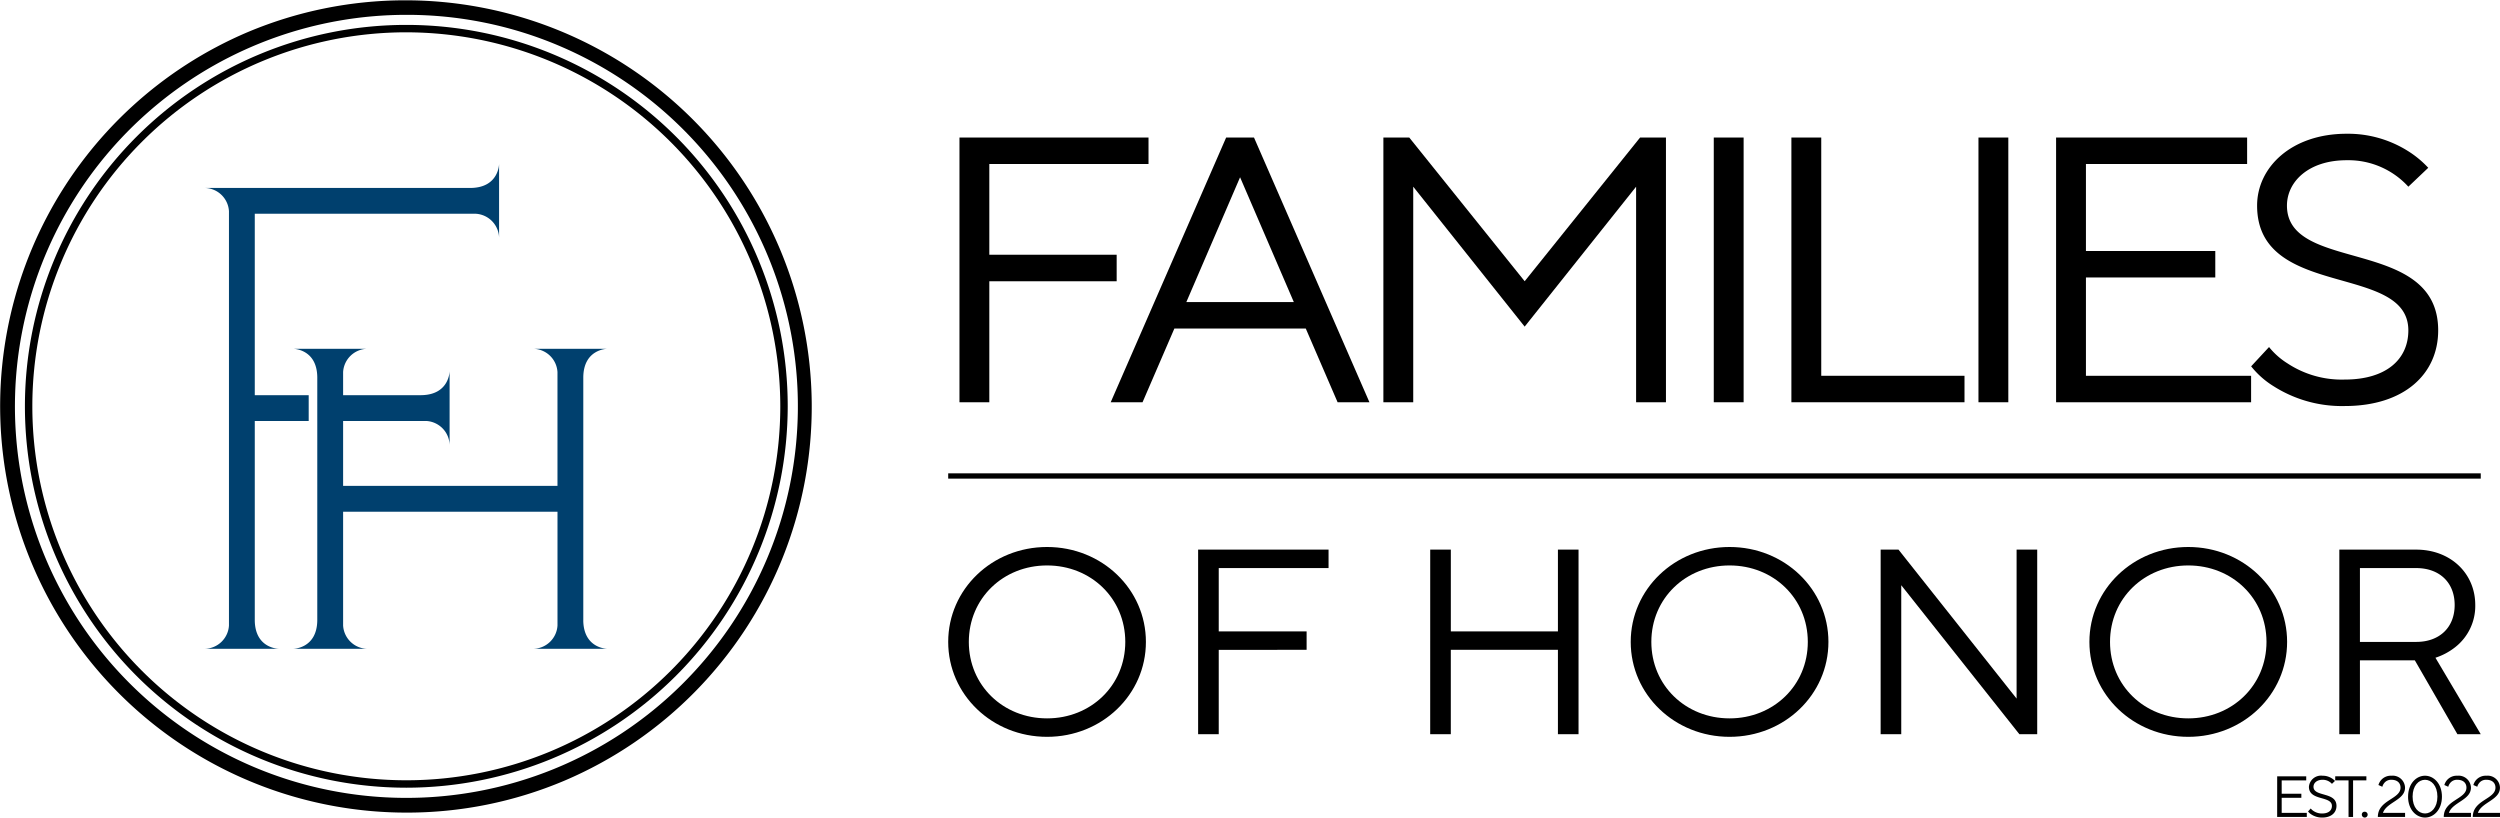
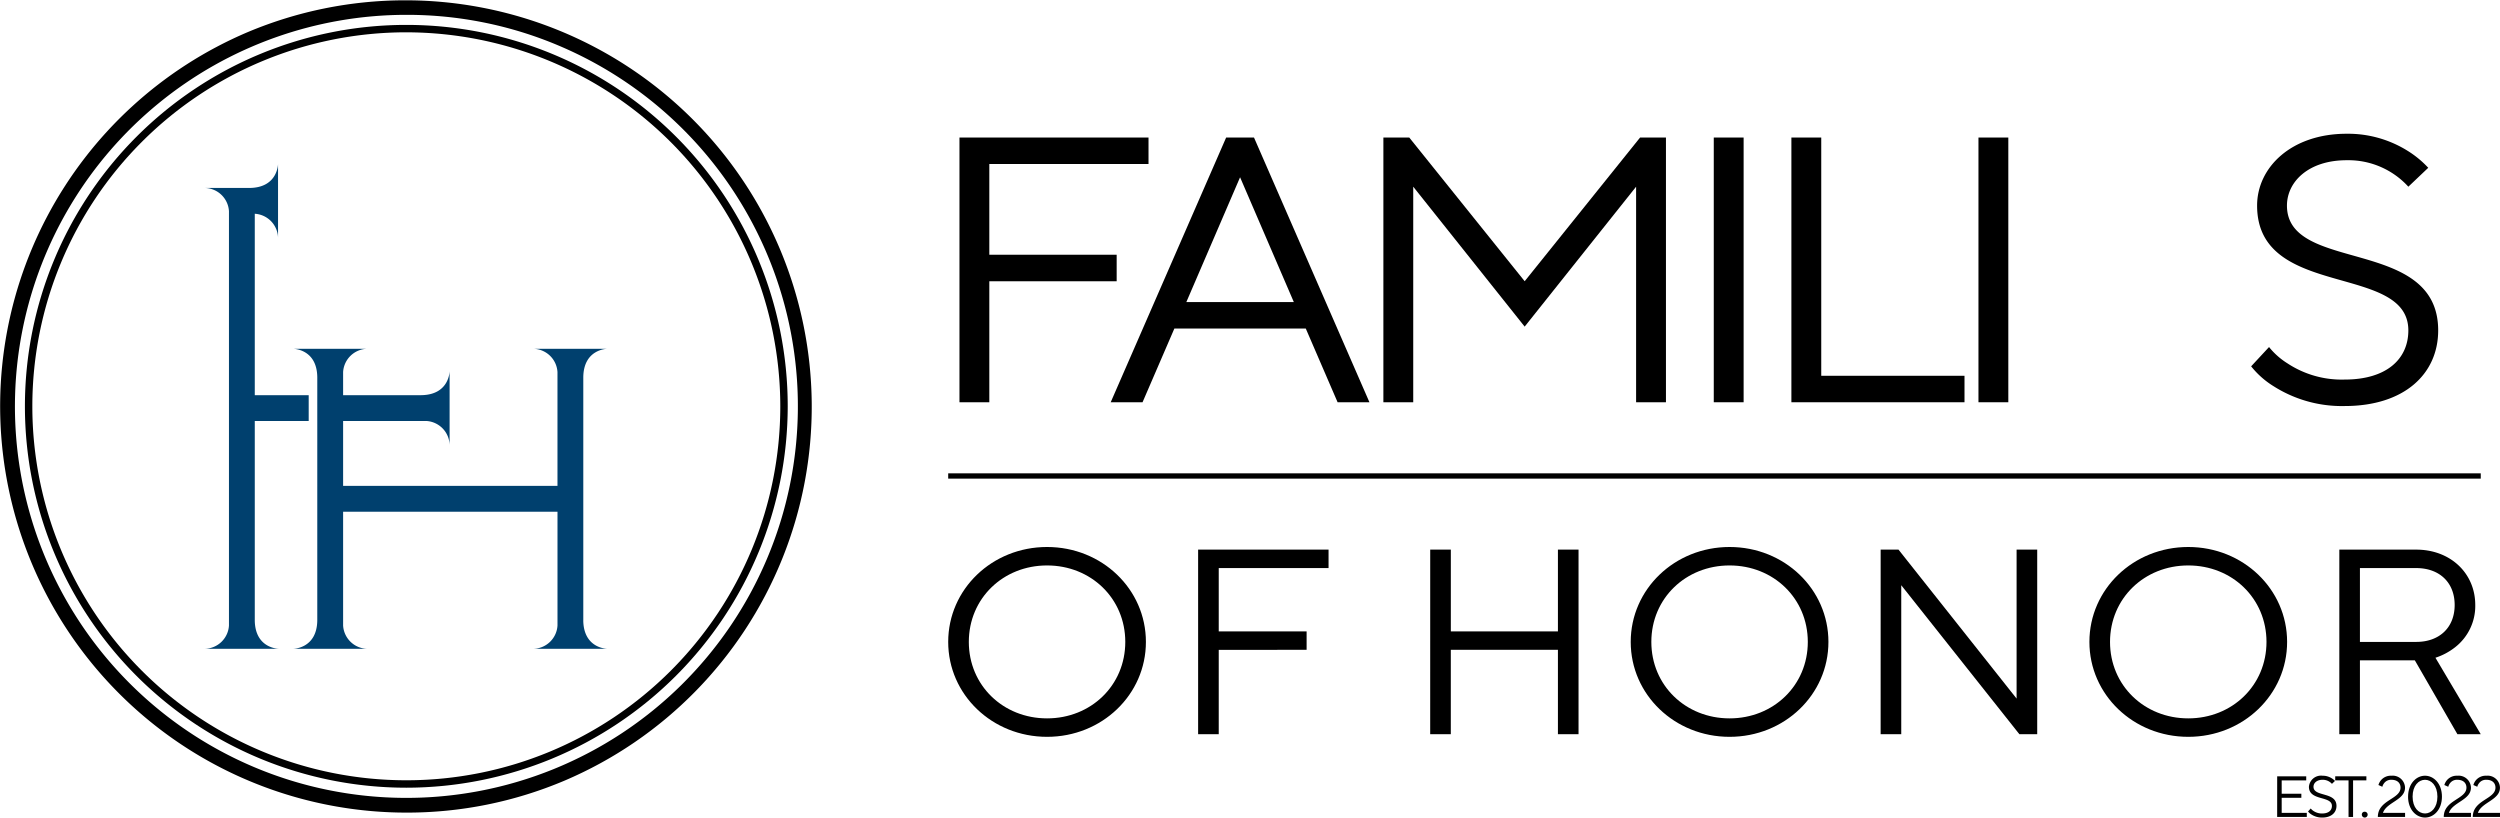
<svg xmlns="http://www.w3.org/2000/svg" width="472.936" height="154.659" viewBox="0 0 472.936 154.659">
  <g id="Group_304" data-name="Group 304" transform="translate(-231 -24.177)">
    <path id="Path_587" data-name="Path 587" d="M76.863,153.725A76.882,76.882,0,0,1,46.943,6.042a76.881,76.881,0,0,1,59.839,141.64,76.384,76.384,0,0,1-29.92,6.043m0-150.918A74.074,74.074,0,0,0,48.036,145.1,74.074,74.074,0,0,0,105.689,8.627a73.58,73.58,0,0,0-28.827-5.82" transform="translate(231 24.177)" />
    <path id="Path_588" data-name="Path 588" d="M75.384,147.534a72.151,72.151,0,1,1,72.152-72.15,72.232,72.232,0,0,1-72.152,72.15m0-142.9a70.747,70.747,0,1,0,70.748,70.748A70.828,70.828,0,0,0,75.384,4.636" transform="translate(232.48 25.656)" />
-     <path id="Path_589" data-name="Path 589" d="M36.013,107.641V69.91h10.2V65.028h-10.2V30.709H77.829a4.681,4.681,0,0,1,4.4,4.5V21.26s0,4.5-5.365,4.568H36.01v0H26.629a4.678,4.678,0,0,1,4.5,4.4v78.376a4.678,4.678,0,0,1-4.5,4.4H40.581s-4.5,0-4.568-5.367" transform="translate(243.184 33.905)" fill="#00406e" />
+     <path id="Path_589" data-name="Path 589" d="M36.013,107.641V69.91h10.2V65.028h-10.2V30.709a4.681,4.681,0,0,1,4.4,4.5V21.26s0,4.5-5.365,4.568H36.01v0H26.629a4.678,4.678,0,0,1,4.5,4.4v78.376a4.678,4.678,0,0,1-4.5,4.4H40.581s-4.5,0-4.568-5.367" transform="translate(243.184 33.905)" fill="#00406e" />
    <path id="Path_590" data-name="Path 590" d="M92.936,96.655V50.636C93,45.272,97.5,45.269,97.5,45.269H83.552a4.678,4.678,0,0,1,4.5,4.4V71.2H47.5V58.924H63.245a4.678,4.678,0,0,1,4.4,4.5V49.474s0,4.5-5.361,4.568H47.5V49.668a4.677,4.677,0,0,1,4.5-4.4H38.045s4.5,0,4.568,5.361V96.66c-.07,5.358-4.568,5.361-4.568,5.361H52a4.677,4.677,0,0,1-4.5-4.4V76.087H88.055V97.621a4.678,4.678,0,0,1-4.5,4.4H97.5s-4.5,0-4.568-5.367" transform="translate(248.408 44.891)" fill="#00406e" />
    <path id="Path_591" data-name="Path 591" d="M141.764,70.992c10.39,0,18.7,7.98,18.7,17.956s-8.311,17.956-18.7,17.956-18.7-7.98-18.7-17.956,8.313-17.956,18.7-17.956m14.8,17.956c0-8.231-6.493-14.465-14.8-14.465s-14.8,6.234-14.8,14.465,6.494,14.465,14.8,14.465,14.8-6.236,14.8-14.465" transform="translate(287.312 56.662)" />
    <path id="Path_592" data-name="Path 592" d="M155.5,71.334h24.675v3.491H159.4V86.8h16.624v3.491H159.4v15.962h-3.9Z" transform="translate(302.154 56.818)" />
    <path id="Path_593" data-name="Path 593" d="M185.623,71.334h3.9V86.8h20.259V71.334h3.9v34.915h-3.9V90.287H189.519v15.962h-3.9Z" transform="translate(315.937 56.818)" />
    <path id="Path_594" data-name="Path 594" d="M230.346,70.992c10.39,0,18.7,7.98,18.7,17.956s-8.311,17.956-18.7,17.956-18.7-7.98-18.7-17.956,8.313-17.956,18.7-17.956m14.8,17.956c0-8.231-6.494-14.465-14.8-14.465s-14.8,6.234-14.8,14.465,6.493,14.465,14.8,14.465,14.8-6.236,14.8-14.465" transform="translate(327.845 56.662)" />
    <path id="Path_595" data-name="Path 595" d="M244.083,71.334h3.377L269.8,99.515V71.334h3.9v34.915h-3.376L247.98,78.066v28.182h-3.9Z" transform="translate(342.688 56.818)" />
    <path id="Path_596" data-name="Path 596" d="M289.877,70.992c10.39,0,18.7,7.98,18.7,17.956s-8.311,17.956-18.7,17.956-18.7-7.98-18.7-17.956,8.311-17.956,18.7-17.956m14.8,17.956c0-8.231-6.492-14.465-14.8-14.465s-14.8,6.234-14.8,14.465,6.493,14.465,14.8,14.465,14.8-6.236,14.8-14.465" transform="translate(355.085 56.662)" />
    <path id="Path_597" data-name="Path 597" d="M303.614,71.334h14.545c6.493,0,11.169,4.488,11.169,10.474a9.9,9.9,0,0,1-3.793,7.98,12.09,12.09,0,0,1-3.74,2l8.572,14.465h-4.417L317.9,92.282H307.51v13.967h-3.9Zm14.545,17.457c4.415,0,7.273-2.743,7.273-6.983s-2.858-6.983-7.273-6.983H307.51V88.791Z" transform="translate(369.928 56.818)" />
    <line id="Line_1" data-name="Line 1" x2="289.92" transform="translate(410.375 114.221)" fill="none" stroke="#000" stroke-miterlimit="10" stroke-width="1" />
    <path id="Path_598" data-name="Path 598" d="M295.548,100.753h5.494v.77H296.4v2.527h3.72v.768H296.4v2.857h4.75v.77h-5.607Z" transform="translate(366.237 70.28)" />
    <path id="Path_599" data-name="Path 599" d="M300.064,106.875a2.136,2.136,0,0,0,.528.474,2.814,2.814,0,0,0,1.647.472c1.2,0,1.831-.593,1.831-1.428,0-1.968-4.349-.891-4.349-3.626a2.3,2.3,0,0,1,2.576-2.089,3.21,3.21,0,0,1,1.751.494,2.926,2.926,0,0,1,.6.494l-.573.551a2.32,2.32,0,0,0-1.774-.77c-1.1,0-1.715.627-1.715,1.319,0,1.978,4.348.889,4.348,3.626,0,1.262-.972,2.2-2.689,2.2a3.647,3.647,0,0,1-2.038-.571,2.556,2.556,0,0,1-.652-.583Z" transform="translate(368.068 70.245)" />
    <path id="Path_600" data-name="Path 600" d="M305.6,101.523H303.08v-.77h5.893v.77h-2.517v6.922H305.6Z" transform="translate(369.684 70.28)" />
    <path id="Path_601" data-name="Path 601" d="M307.106,105.352a.551.551,0,1,1-.573.549.518.518,0,0,1,.573-.549" transform="translate(371.264 72.384)" />
    <path id="Path_602" data-name="Path 602" d="M313.763,107.71v.77h-5.15c0-3.24,4.291-3.341,4.291-5.549,0-.877-.618-1.484-1.717-1.484a1.638,1.638,0,0,0-1.4.66,1.778,1.778,0,0,0-.321.659l-.743-.329a2.607,2.607,0,0,1,.458-.879,2.443,2.443,0,0,1,2-.88,2.339,2.339,0,0,1,2.576,2.253c0,2.363-3.491,2.748-4.178,4.779Z" transform="translate(372.215 70.245)" />
    <path id="Path_603" data-name="Path 603" d="M312.537,104.634c0-2.473,1.557-3.957,3.2-3.957s3.205,1.484,3.205,3.957-1.545,3.957-3.194,3.957c-1.671,0-3.216-1.484-3.216-3.957m5.551,0c0-2.087-1.156-3.186-2.347-3.186s-2.345,1.1-2.345,3.186,1.144,3.186,2.357,3.186c1.179,0,2.335-1.1,2.335-3.186" transform="translate(374.011 70.245)" />
    <path id="Path_604" data-name="Path 604" d="M322.317,107.71v.77h-5.15c0-3.24,4.291-3.341,4.291-5.549,0-.877-.618-1.484-1.717-1.484a1.638,1.638,0,0,0-1.4.66,1.784,1.784,0,0,0-.321.659l-.743-.329a2.6,2.6,0,0,1,.458-.879,2.443,2.443,0,0,1,2-.88,2.339,2.339,0,0,1,2.576,2.253c0,2.363-3.491,2.748-4.177,4.779Z" transform="translate(376.129 70.245)" />
    <path id="Path_605" data-name="Path 605" d="M326.083,107.71v.77h-5.15c0-3.24,4.291-3.341,4.291-5.549,0-.877-.618-1.484-1.717-1.484a1.638,1.638,0,0,0-1.4.66,1.781,1.781,0,0,0-.321.659l-.743-.329a2.6,2.6,0,0,1,.458-.879,2.443,2.443,0,0,1,2-.88,2.339,2.339,0,0,1,2.576,2.253c0,2.363-3.491,2.748-4.177,4.779Z" transform="translate(377.853 70.245)" />
    <path id="Path_606" data-name="Path 606" d="M124.526,17.85h35.763v5.008H130.172V40.027h24.092v5.008H130.172V67.928h-5.647Z" transform="translate(287.981 32.345)" />
    <path id="Path_607" data-name="Path 607" d="M165.993,17.85h5.269L193.1,67.928h-6.023l-6.023-13.951H156.2l-6.023,13.951h-6.024Zm12.8,31.119L168.628,25.364,158.464,48.969Z" transform="translate(296.963 32.345)" />
    <path id="Path_608" data-name="Path 608" d="M179.545,17.85h4.895l21.833,27.185L228.105,17.85H233V67.928h-5.647V27.151l-21.081,26.47-21.081-26.47V67.928h-5.647Z" transform="translate(313.156 32.345)" />
    <rect id="Rectangle_371" data-name="Rectangle 371" width="5.647" height="50.078" transform="translate(555.201 50.195)" />
    <path id="Path_609" data-name="Path 609" d="M232.5,17.85h5.647V62.92h27.1v5.008H232.5Z" transform="translate(337.386 32.345)" />
    <rect id="Rectangle_372" data-name="Rectangle 372" width="5.647" height="50.078" transform="translate(605.275 50.195)" />
-     <path id="Path_610" data-name="Path 610" d="M266.853,17.85h36.139v5.008H272.5V39.313h24.47V44.32H272.5v18.6h31.245v5.008H266.853Z" transform="translate(353.106 32.345)" />
    <path id="Path_611" data-name="Path 611" d="M295.555,57.708a13.853,13.853,0,0,0,3.463,3.075A18.652,18.652,0,0,0,309.86,63.86c7.906,0,12.047-3.863,12.047-9.3,0-12.806-28.611-5.8-28.611-23.608,0-7.227,6.476-13.593,16.941-13.593a21.271,21.271,0,0,1,11.518,3.22,18.779,18.779,0,0,1,3.917,3.22l-3.765,3.577a15.34,15.34,0,0,0-11.669-5.008c-7.228,0-11.295,4.078-11.295,8.585,0,12.876,28.609,5.8,28.609,23.608,0,8.227-6.4,14.308-17.692,14.308a24.086,24.086,0,0,1-13.4-3.721,16.466,16.466,0,0,1-4.291-3.791Z" transform="translate(364.69 32.12)" />
    <rect id="Rectangle_373" data-name="Rectangle 373" width="472.935" height="154.658" transform="translate(231 24.177)" fill="none" />
  </g>
</svg>